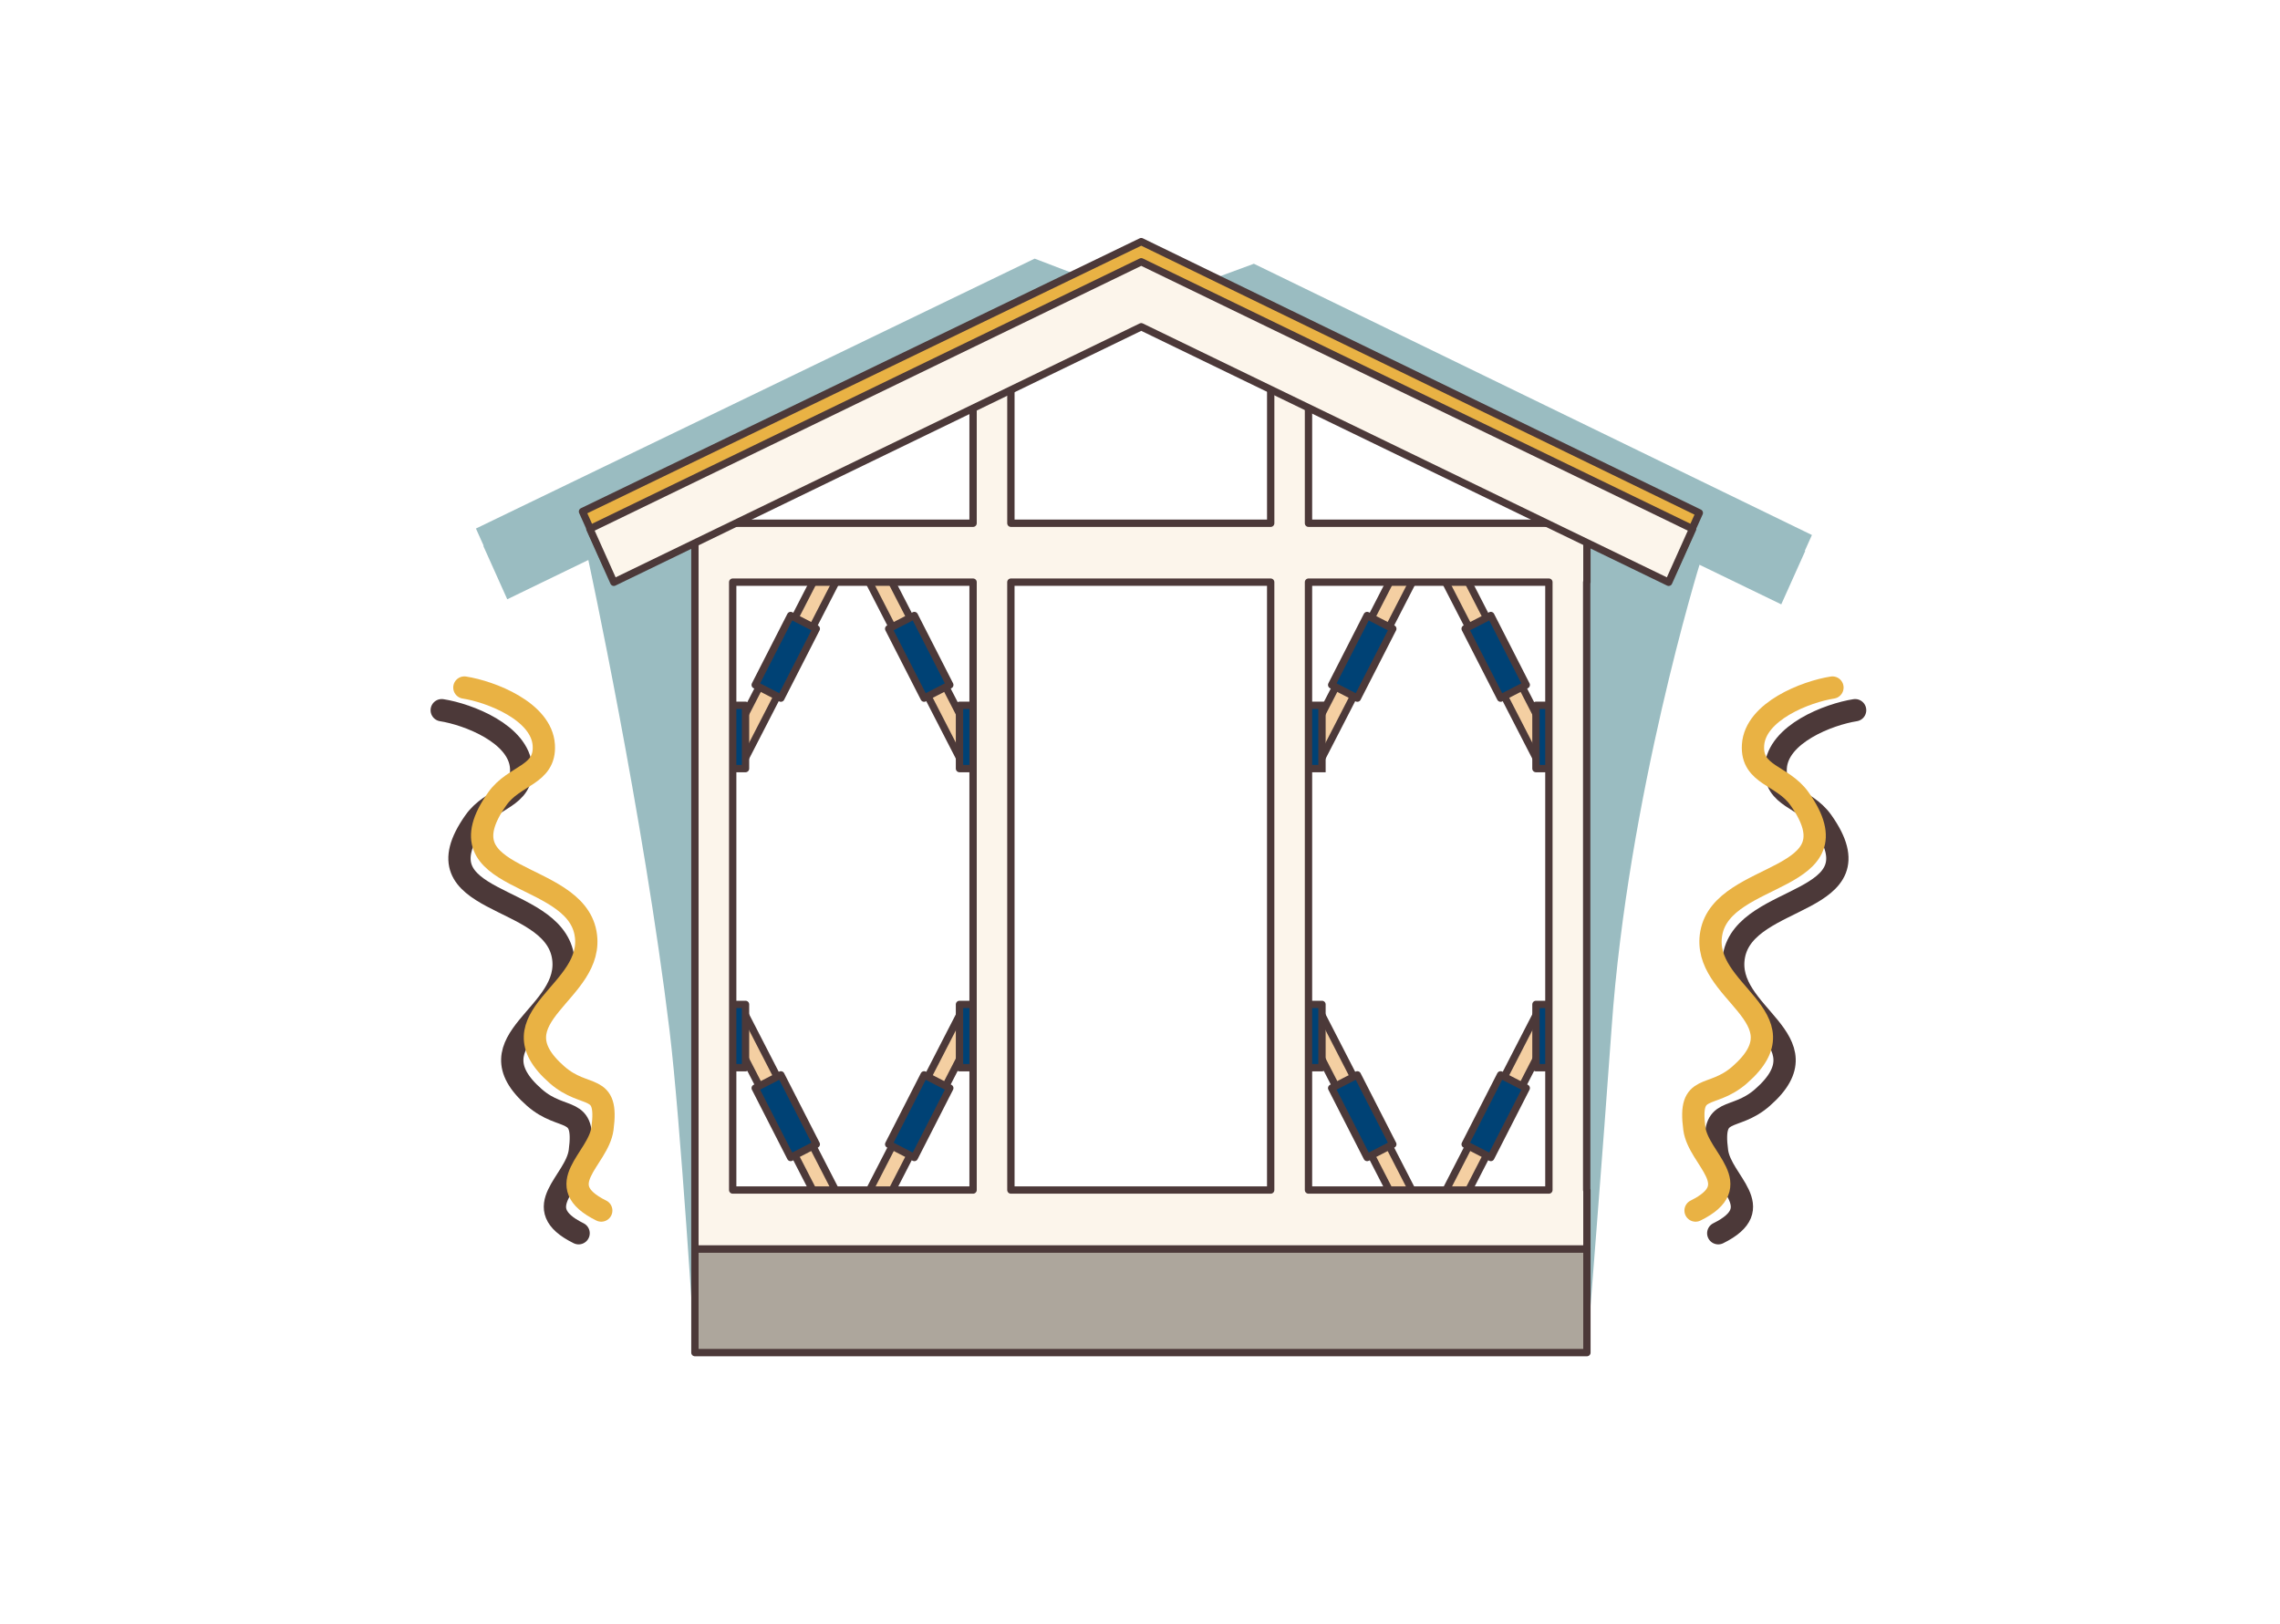
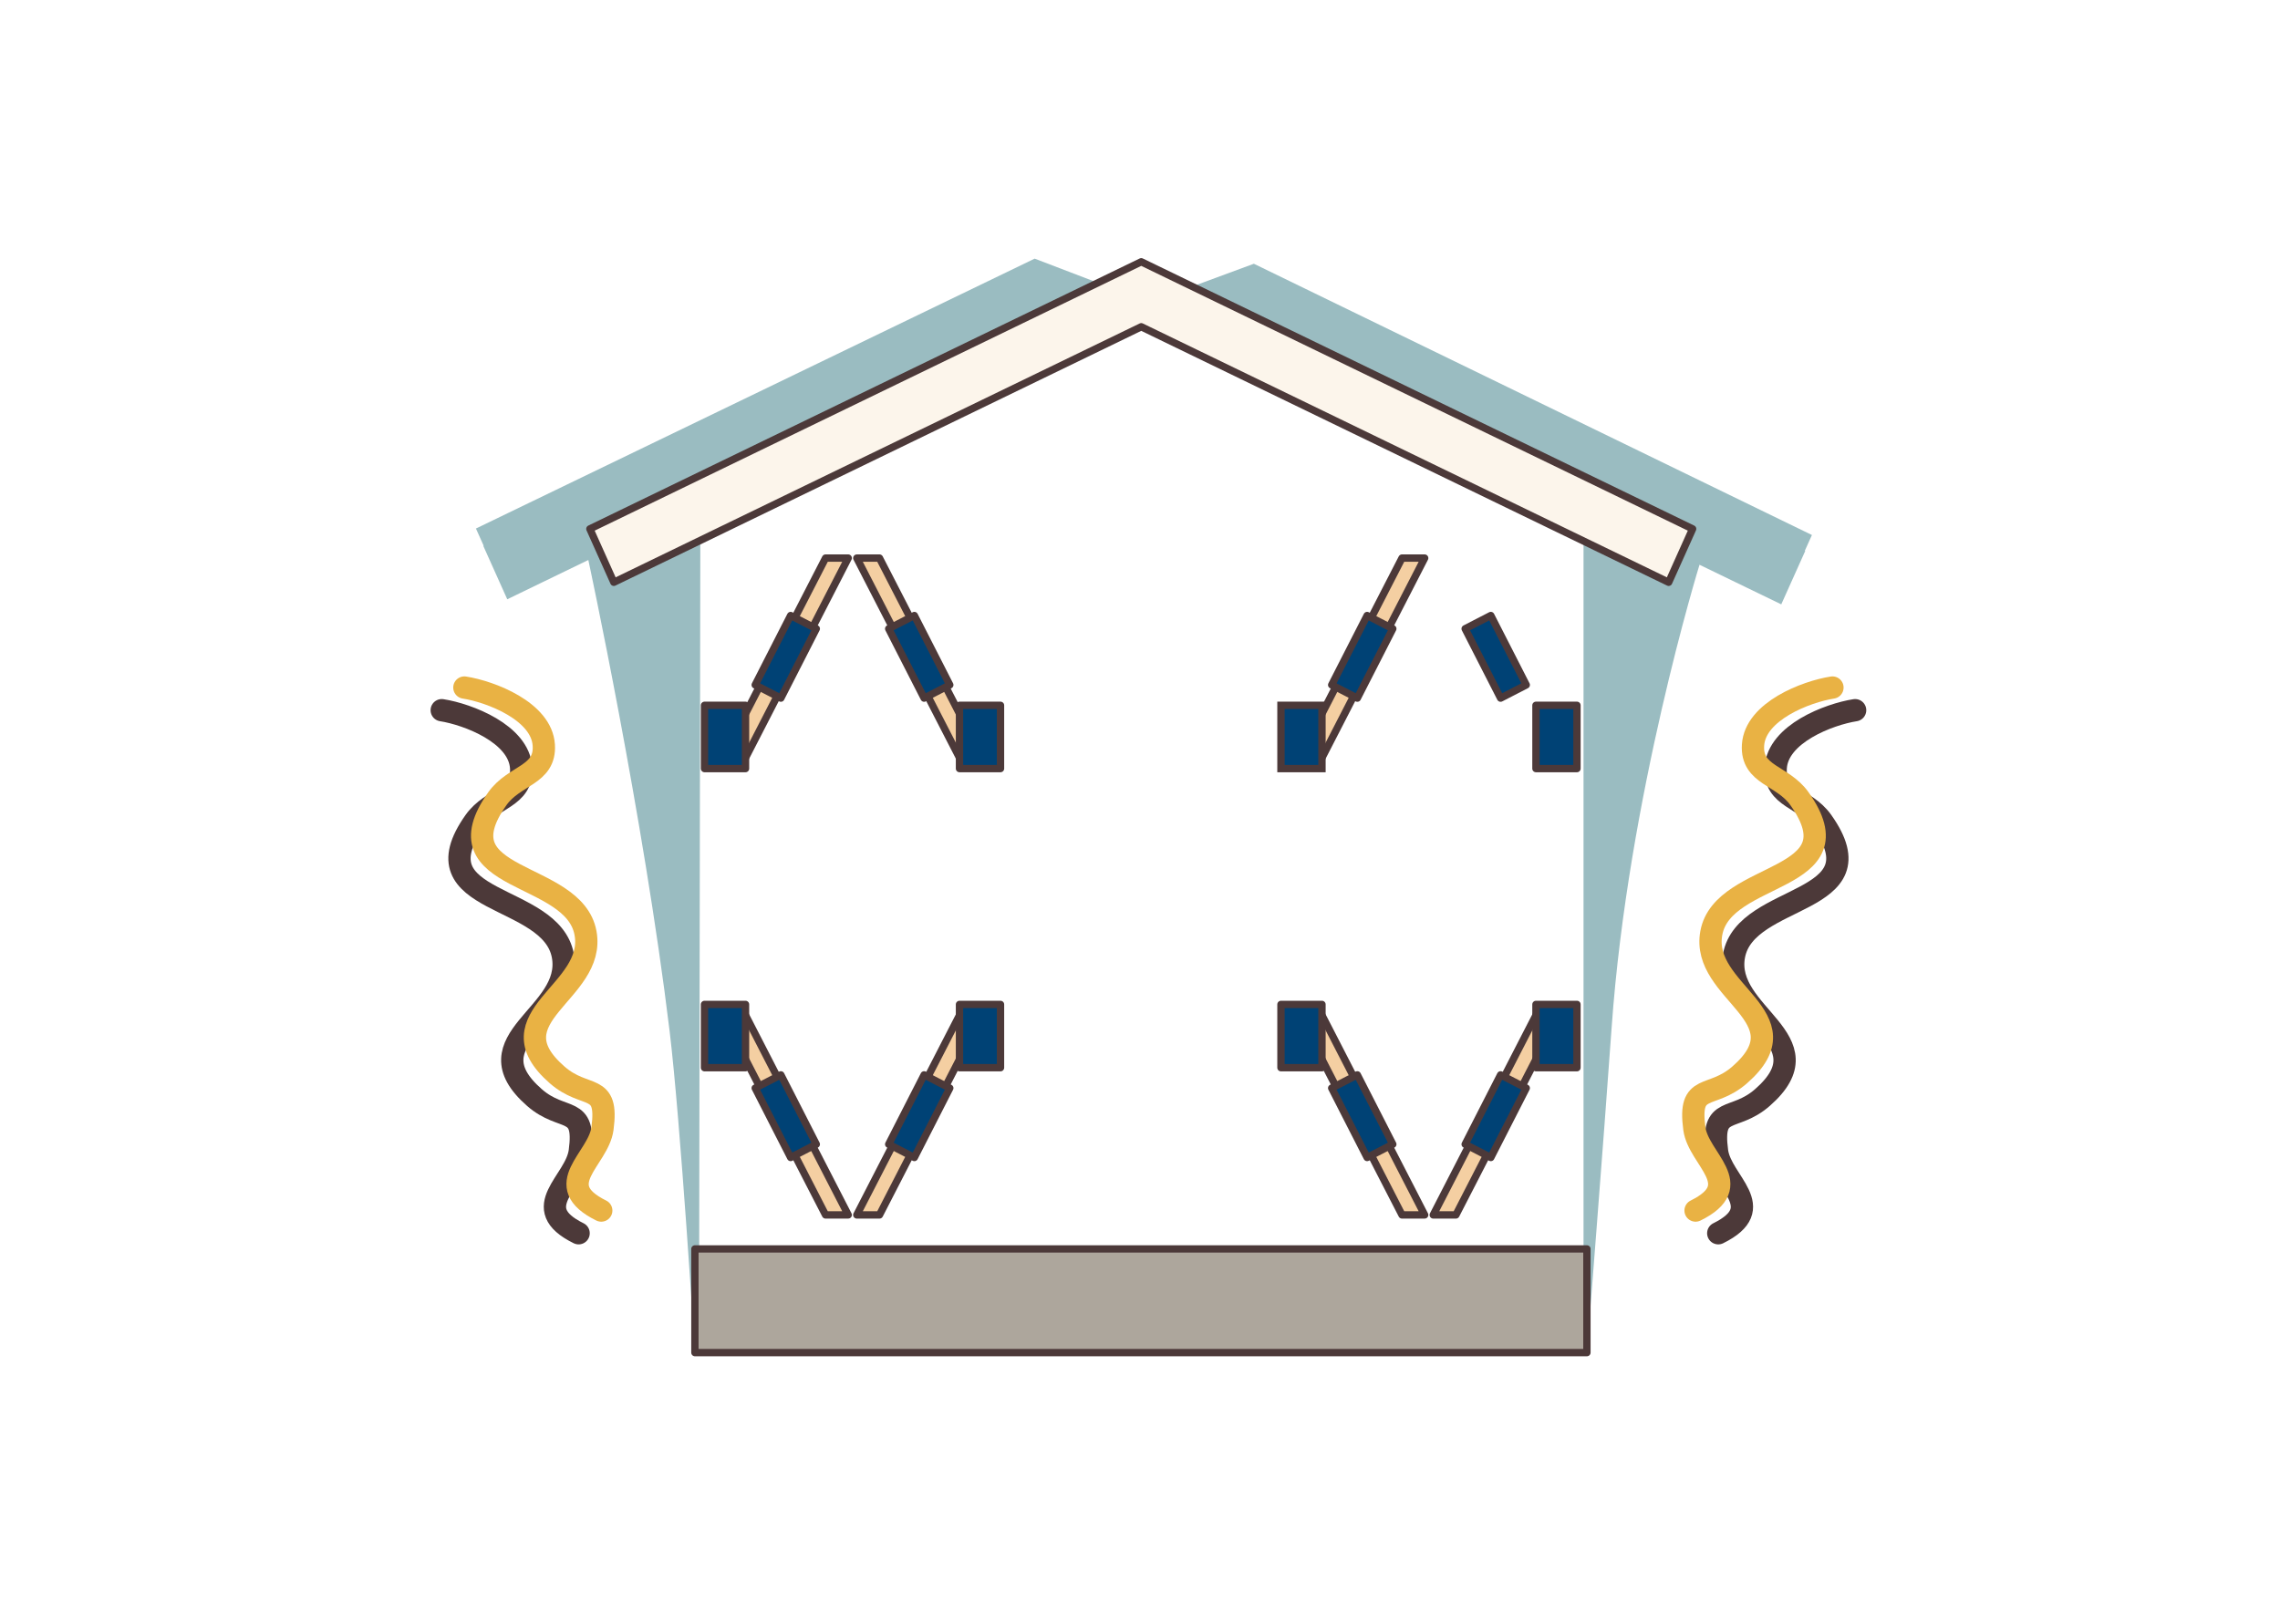
<svg xmlns="http://www.w3.org/2000/svg" width="358" height="255" viewBox="0 0 358 255">
  <g id="seshin" transform="translate(4068 916)">
    <rect id="長方形_4633" data-name="長方形 4633" width="358" height="255" transform="translate(-4068 -916)" fill="#fff" />
    <g id="家ゆれ2" transform="translate(-4006.714 -878.054)">
      <g id="グループ_1049" data-name="グループ 1049">
        <path id="パス_5408" data-name="パス 5408" d="M738.522,560.369l-87.625-42.6L545.481,556.681l1.213,2.7-.057.028,3.762,8.383,12.73-6.167V688.767H703.191s2.674-33.908,3.88-51.017c2.559-36.336,13.8-72.709,13.8-72.709l12.837,6.219,3.762-8.383-.063-.031Z" transform="translate(-515.304 -514.295)" fill="#9abcc1" />
        <path id="パス_5409" data-name="パス 5409" d="M721.225,556.918,616.866,516.985l-87.732,42.385,1.211,2.7-.055.028,3.762,8.383,12.73-6.168s8.667,40.187,12.76,73.966c1.717,14.176,3.972,50.505,3.972,50.505H703.575v-25.53h-.036V567.8h.036v-6.2l12.837,6.22,3.761-8.383-.061-.031Z" transform="translate(-515.69 -514.314)" fill="#9abcc1" />
        <g id="グループ_1048" data-name="グループ 1048" transform="translate(30.178)">
          <path id="パス_5410" data-name="パス 5410" d="M632.905,523.613l-69.332,28.424L563.355,688.3l138.882-.106V551.7Z" transform="translate(-545.06 -514.157)" fill="#fff" />
          <rect id="長方形_608" data-name="長方形 608" width="140.061" height="16.281" transform="translate(17.649 158.191)" fill="#ada69c" stroke="#4c3939" stroke-linecap="round" stroke-linejoin="round" stroke-width="1.152" />
          <g id="グループ_1040" data-name="グループ 1040" transform="translate(19.156 49.695)">
            <path id="パス_5411" data-name="パス 5411" d="M583.106,562.924,568.24,591.829l1.649,3.719,16.776-32.623Z" transform="translate(-564.1 -562.924)" fill="#f4cfa2" stroke="#4c3939" stroke-linecap="round" stroke-linejoin="round" stroke-width="1.152" />
            <path id="パス_5412" data-name="パス 5412" d="M576,584.713l-4.028-2.076,5.565-10.9,4.027,2.077Z" transform="translate(-564.012 -562.716)" fill="#004275" stroke="#4c3939" stroke-linecap="round" stroke-linejoin="round" stroke-width="1.152" />
            <rect id="長方形_609" data-name="長方形 609" width="6.44" height="9.936" transform="translate(0 23.124)" fill="#004275" stroke="#4c3939" stroke-linecap="round" stroke-linejoin="round" stroke-width="1.152" />
          </g>
          <g id="グループ_1041" data-name="グループ 1041" transform="translate(43.068 49.695)">
            <path id="パス_5413" data-name="パス 5413" d="M591.117,562.924l14.866,28.907-1.649,3.718-16.776-32.623Z" transform="translate(-587.557 -562.924)" fill="#f4cfa2" stroke="#4c3939" stroke-linecap="round" stroke-linejoin="round" stroke-width="1.152" />
            <path id="パス_5414" data-name="パス 5414" d="M598.015,584.713l4.028-2.076-5.565-10.9-4.028,2.077Z" transform="translate(-587.442 -562.716)" fill="#004275" stroke="#4c3939" stroke-linecap="round" stroke-linejoin="round" stroke-width="1.152" />
            <rect id="長方形_610" data-name="長方形 610" width="6.44" height="9.936" transform="translate(16.125 23.124)" fill="#004275" stroke="#4c3939" stroke-linecap="round" stroke-linejoin="round" stroke-width="1.152" />
          </g>
          <g id="グループ_1042" data-name="グループ 1042" transform="translate(19.156 119.792)">
            <path id="パス_5415" data-name="パス 5415" d="M583.106,664.453,568.24,635.546l1.649-3.717,16.776,32.623Z" transform="translate(-564.1 -631.394)" fill="#f4cfa2" stroke="#4c3939" stroke-linecap="round" stroke-linejoin="round" stroke-width="1.152" />
            <path id="パス_5416" data-name="パス 5416" d="M576,642.211l-4.028,2.078,5.565,10.9,4.027-2.078Z" transform="translate(-564.012 -631.149)" fill="#004275" stroke="#4c3939" stroke-linecap="round" stroke-linejoin="round" stroke-width="1.152" />
            <rect id="長方形_611" data-name="長方形 611" width="6.44" height="9.936" fill="#004275" stroke="#4c3939" stroke-linecap="round" stroke-linejoin="round" stroke-width="1.152" />
          </g>
          <g id="グループ_1043" data-name="グループ 1043" transform="translate(43.068 119.792)">
            <path id="パス_5417" data-name="パス 5417" d="M591.117,664.453l14.866-28.907-1.649-3.717-16.776,32.623Z" transform="translate(-587.557 -631.394)" fill="#f4cfa2" stroke="#4c3939" stroke-linecap="round" stroke-linejoin="round" stroke-width="1.152" />
            <path id="パス_5418" data-name="パス 5418" d="M598.015,642.211l4.028,2.078-5.565,10.9-4.028-2.078Z" transform="translate(-587.442 -631.149)" fill="#004275" stroke="#4c3939" stroke-linecap="round" stroke-linejoin="round" stroke-width="1.152" />
            <rect id="長方形_612" data-name="長方形 612" width="6.44" height="9.936" transform="translate(16.125)" fill="#004275" stroke="#4c3939" stroke-linecap="round" stroke-linejoin="round" stroke-width="1.152" />
          </g>
          <g id="グループ_1044" data-name="グループ 1044" transform="translate(109.67 49.695)">
            <path id="パス_5419" data-name="パス 5419" d="M671.532,562.924l-14.865,28.907,1.648,3.718,16.776-32.623Z" transform="translate(-652.527 -562.924)" fill="#f4cfa2" stroke="#4c3939" stroke-linecap="round" stroke-linejoin="round" stroke-width="1.152" />
            <path id="パス_5420" data-name="パス 5420" d="M664.429,584.713l-4.027-2.076,5.565-10.9L670,573.812Z" transform="translate(-652.439 -562.716)" fill="#004275" stroke="#4c3939" stroke-linecap="round" stroke-linejoin="round" stroke-width="1.152" />
            <path id="パス_12557" data-name="パス 12557" d="M0,0H6.44V9.936H0Z" transform="translate(0 23.124)" fill="#004275" stroke="#4c3939" stroke-linecap="round" stroke-width="1.152" />
          </g>
          <g id="グループ_1045" data-name="グループ 1045" transform="translate(133.581 49.695)">
-             <path id="パス_5421" data-name="パス 5421" d="M679.543,562.924l14.864,28.907-1.648,3.718-16.776-32.623Z" transform="translate(-675.983 -562.924)" fill="#f4cfa2" stroke="#4c3939" stroke-linecap="round" stroke-linejoin="round" stroke-width="1.152" />
            <path id="パス_5422" data-name="パス 5422" d="M686.442,584.713l4.028-2.076-5.565-10.9-4.028,2.077Z" transform="translate(-675.867 -562.716)" fill="#004275" stroke="#4c3939" stroke-linecap="round" stroke-linejoin="round" stroke-width="1.152" />
            <rect id="長方形_614" data-name="長方形 614" width="6.439" height="9.936" transform="translate(16.126 23.124)" fill="#004275" stroke="#4c3939" stroke-linecap="round" stroke-linejoin="round" stroke-width="1.152" />
          </g>
          <g id="グループ_1046" data-name="グループ 1046" transform="translate(109.67 119.792)">
            <path id="パス_5423" data-name="パス 5423" d="M671.532,664.453l-14.865-28.907,1.648-3.717,16.776,32.623Z" transform="translate(-652.527 -631.394)" fill="#f4cfa2" stroke="#4c3939" stroke-linecap="round" stroke-linejoin="round" stroke-width="1.152" />
            <path id="パス_5424" data-name="パス 5424" d="M664.429,642.211l-4.027,2.078,5.565,10.9L670,653.113Z" transform="translate(-652.439 -631.149)" fill="#004275" stroke="#4c3939" stroke-linecap="round" stroke-linejoin="round" stroke-width="1.152" />
            <rect id="長方形_615" data-name="長方形 615" width="6.44" height="9.936" fill="#004275" stroke="#4c3939" stroke-linecap="round" stroke-linejoin="round" stroke-width="1.152" />
          </g>
          <g id="グループ_1047" data-name="グループ 1047" transform="translate(133.581 119.792)">
            <path id="パス_5425" data-name="パス 5425" d="M679.543,664.453l14.864-28.907-1.648-3.717-16.776,32.623Z" transform="translate(-675.983 -631.394)" fill="#f4cfa2" stroke="#4c3939" stroke-linecap="round" stroke-linejoin="round" stroke-width="1.152" />
            <path id="パス_5426" data-name="パス 5426" d="M686.442,642.211l4.028,2.078-5.565,10.9-4.028-2.078Z" transform="translate(-675.867 -631.149)" fill="#004275" stroke="#4c3939" stroke-linecap="round" stroke-linejoin="round" stroke-width="1.152" />
            <rect id="長方形_616" data-name="長方形 616" width="6.439" height="9.936" transform="translate(16.126)" fill="#004275" stroke="#4c3939" stroke-linecap="round" stroke-linejoin="round" stroke-width="1.152" />
          </g>
-           <path id="パス_5427" data-name="パス 5427" d="M702.784,567.438v-9.25H659.067V531.93h-5.935v26.257H612.339V531.93H606.4v26.257H562.723V672.152H702.784V662.9h-.036V567.443ZM606.4,662.9H568.656V567.438H606.4Zm5.935-95.461h40.794V662.9H612.339ZM696.813,662.9H659.067V567.438h37.746Z" transform="translate(-545.074 -513.961)" fill="#fcf5eb" stroke="#4c3939" stroke-linecap="round" stroke-linejoin="round" stroke-width="1.152" />
-           <path id="パス_5428" data-name="パス 5428" d="M633.213,514.375l-87.732,42.387,3.763,8.383,83.969-40.568,83.864,40.781,3.762-8.383Z" transform="translate(-545.481 -514.375)" fill="#e9b244" stroke="#4c3939" stroke-linecap="round" stroke-linejoin="round" stroke-width="1.152" />
          <path id="パス_5429" data-name="パス 5429" d="M633.187,517.469l-86.575,41.948,3.762,8.384,82.813-40.126L716,567.8l3.762-8.384Z" transform="translate(-545.455 -514.303)" fill="#fcf5eb" stroke="#4c3939" stroke-linecap="round" stroke-linejoin="round" stroke-width="1.152" />
        </g>
        <path id="パス_5430" data-name="パス 5430" d="M741.2,586.265c-4.127.646-12.134,3.712-12.468,9.04-.3,4.772,4.627,4.662,7.285,8.408,9.453,13.324-11.991,11.119-13.835,21.106-1.727,9.355,14.943,13.114,4.454,22.282-4.511,3.941-8.105,1.062-7.116,8.441.649,4.849,8.336,8.839.188,12.864" transform="translate(-511.199 -512.679)" fill="none" stroke="#4c3939" stroke-linecap="round" stroke-linejoin="round" stroke-width="3.5" />
        <path id="パス_5431" data-name="パス 5431" d="M737.722,582.789c-4.129.645-12.135,3.712-12.47,9.042-.3,4.772,4.629,4.661,7.285,8.407,9.455,13.322-11.991,11.119-13.834,21.1-1.727,9.357,14.941,13.121,4.454,22.283-4.509,3.94-8.105,1.062-7.116,8.441.65,4.848,8.337,8.839.189,12.862" transform="translate(-511.282 -512.761)" fill="none" stroke="#e9b244" stroke-linecap="round" stroke-linejoin="round" stroke-width="3.5" />
        <path id="パス_5432" data-name="パス 5432" d="M523.886,586.265c4.128.646,12.134,3.712,12.468,9.04.3,4.772-4.626,4.662-7.285,8.408-9.453,13.324,11.991,11.119,13.835,21.106,1.726,9.355-14.943,13.114-4.454,22.282,4.509,3.941,8.105,1.062,7.116,8.441-.649,4.849-8.336,8.839-.188,12.864" transform="translate(-515.813 -512.679)" fill="none" stroke="#4c3939" stroke-linecap="round" stroke-linejoin="round" stroke-width="3.5" />
        <path id="パス_5433" data-name="パス 5433" d="M527.361,582.789c4.128.645,12.135,3.712,12.47,9.042.3,4.772-4.629,4.661-7.285,8.407-9.455,13.322,11.991,11.119,13.834,21.1,1.727,9.357-14.941,13.121-4.454,22.283,4.509,3.94,8.105,1.062,7.116,8.441-.65,4.848-8.337,8.839-.189,12.862" transform="translate(-515.732 -512.761)" fill="none" stroke="#e9b244" stroke-linecap="round" stroke-linejoin="round" stroke-width="3.5" />
        <rect id="長方形_617" data-name="長方形 617" width="36.849" height="94.171" transform="translate(198.58 61.828)" fill="none" />
        <rect id="長方形_618" data-name="長方形 618" width="40.945" height="98.265" transform="translate(0 61.828)" fill="none" />
      </g>
    </g>
  </g>
</svg>